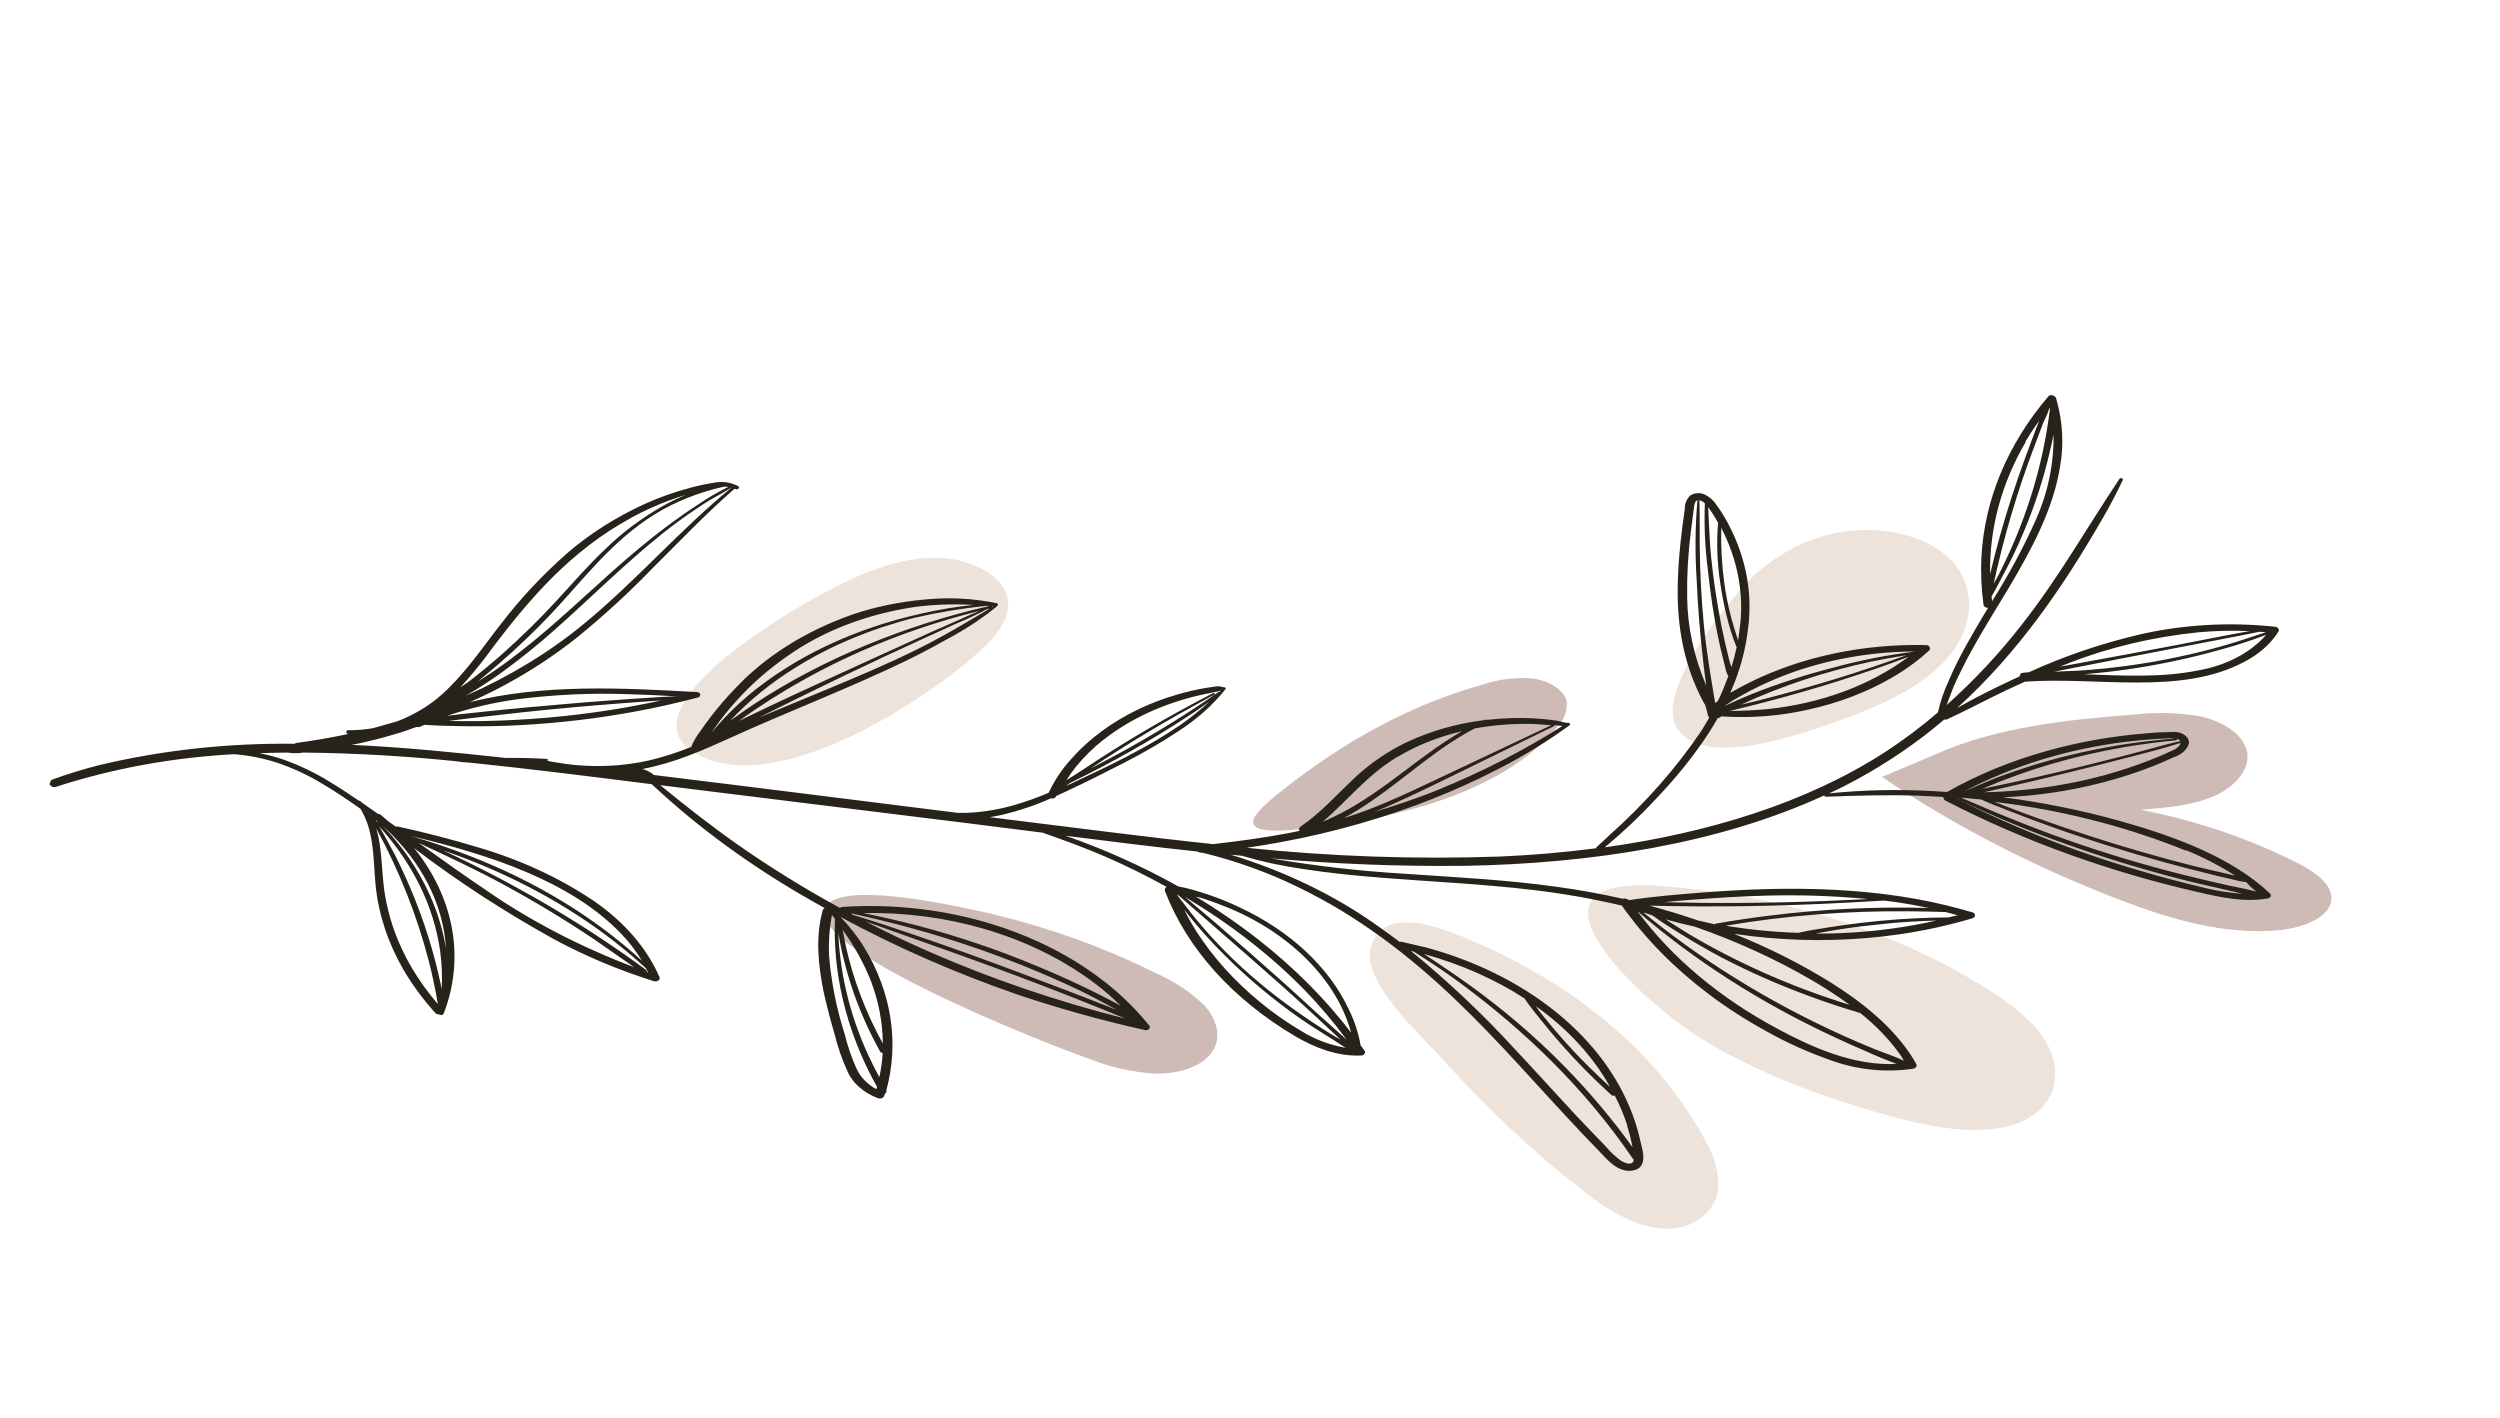
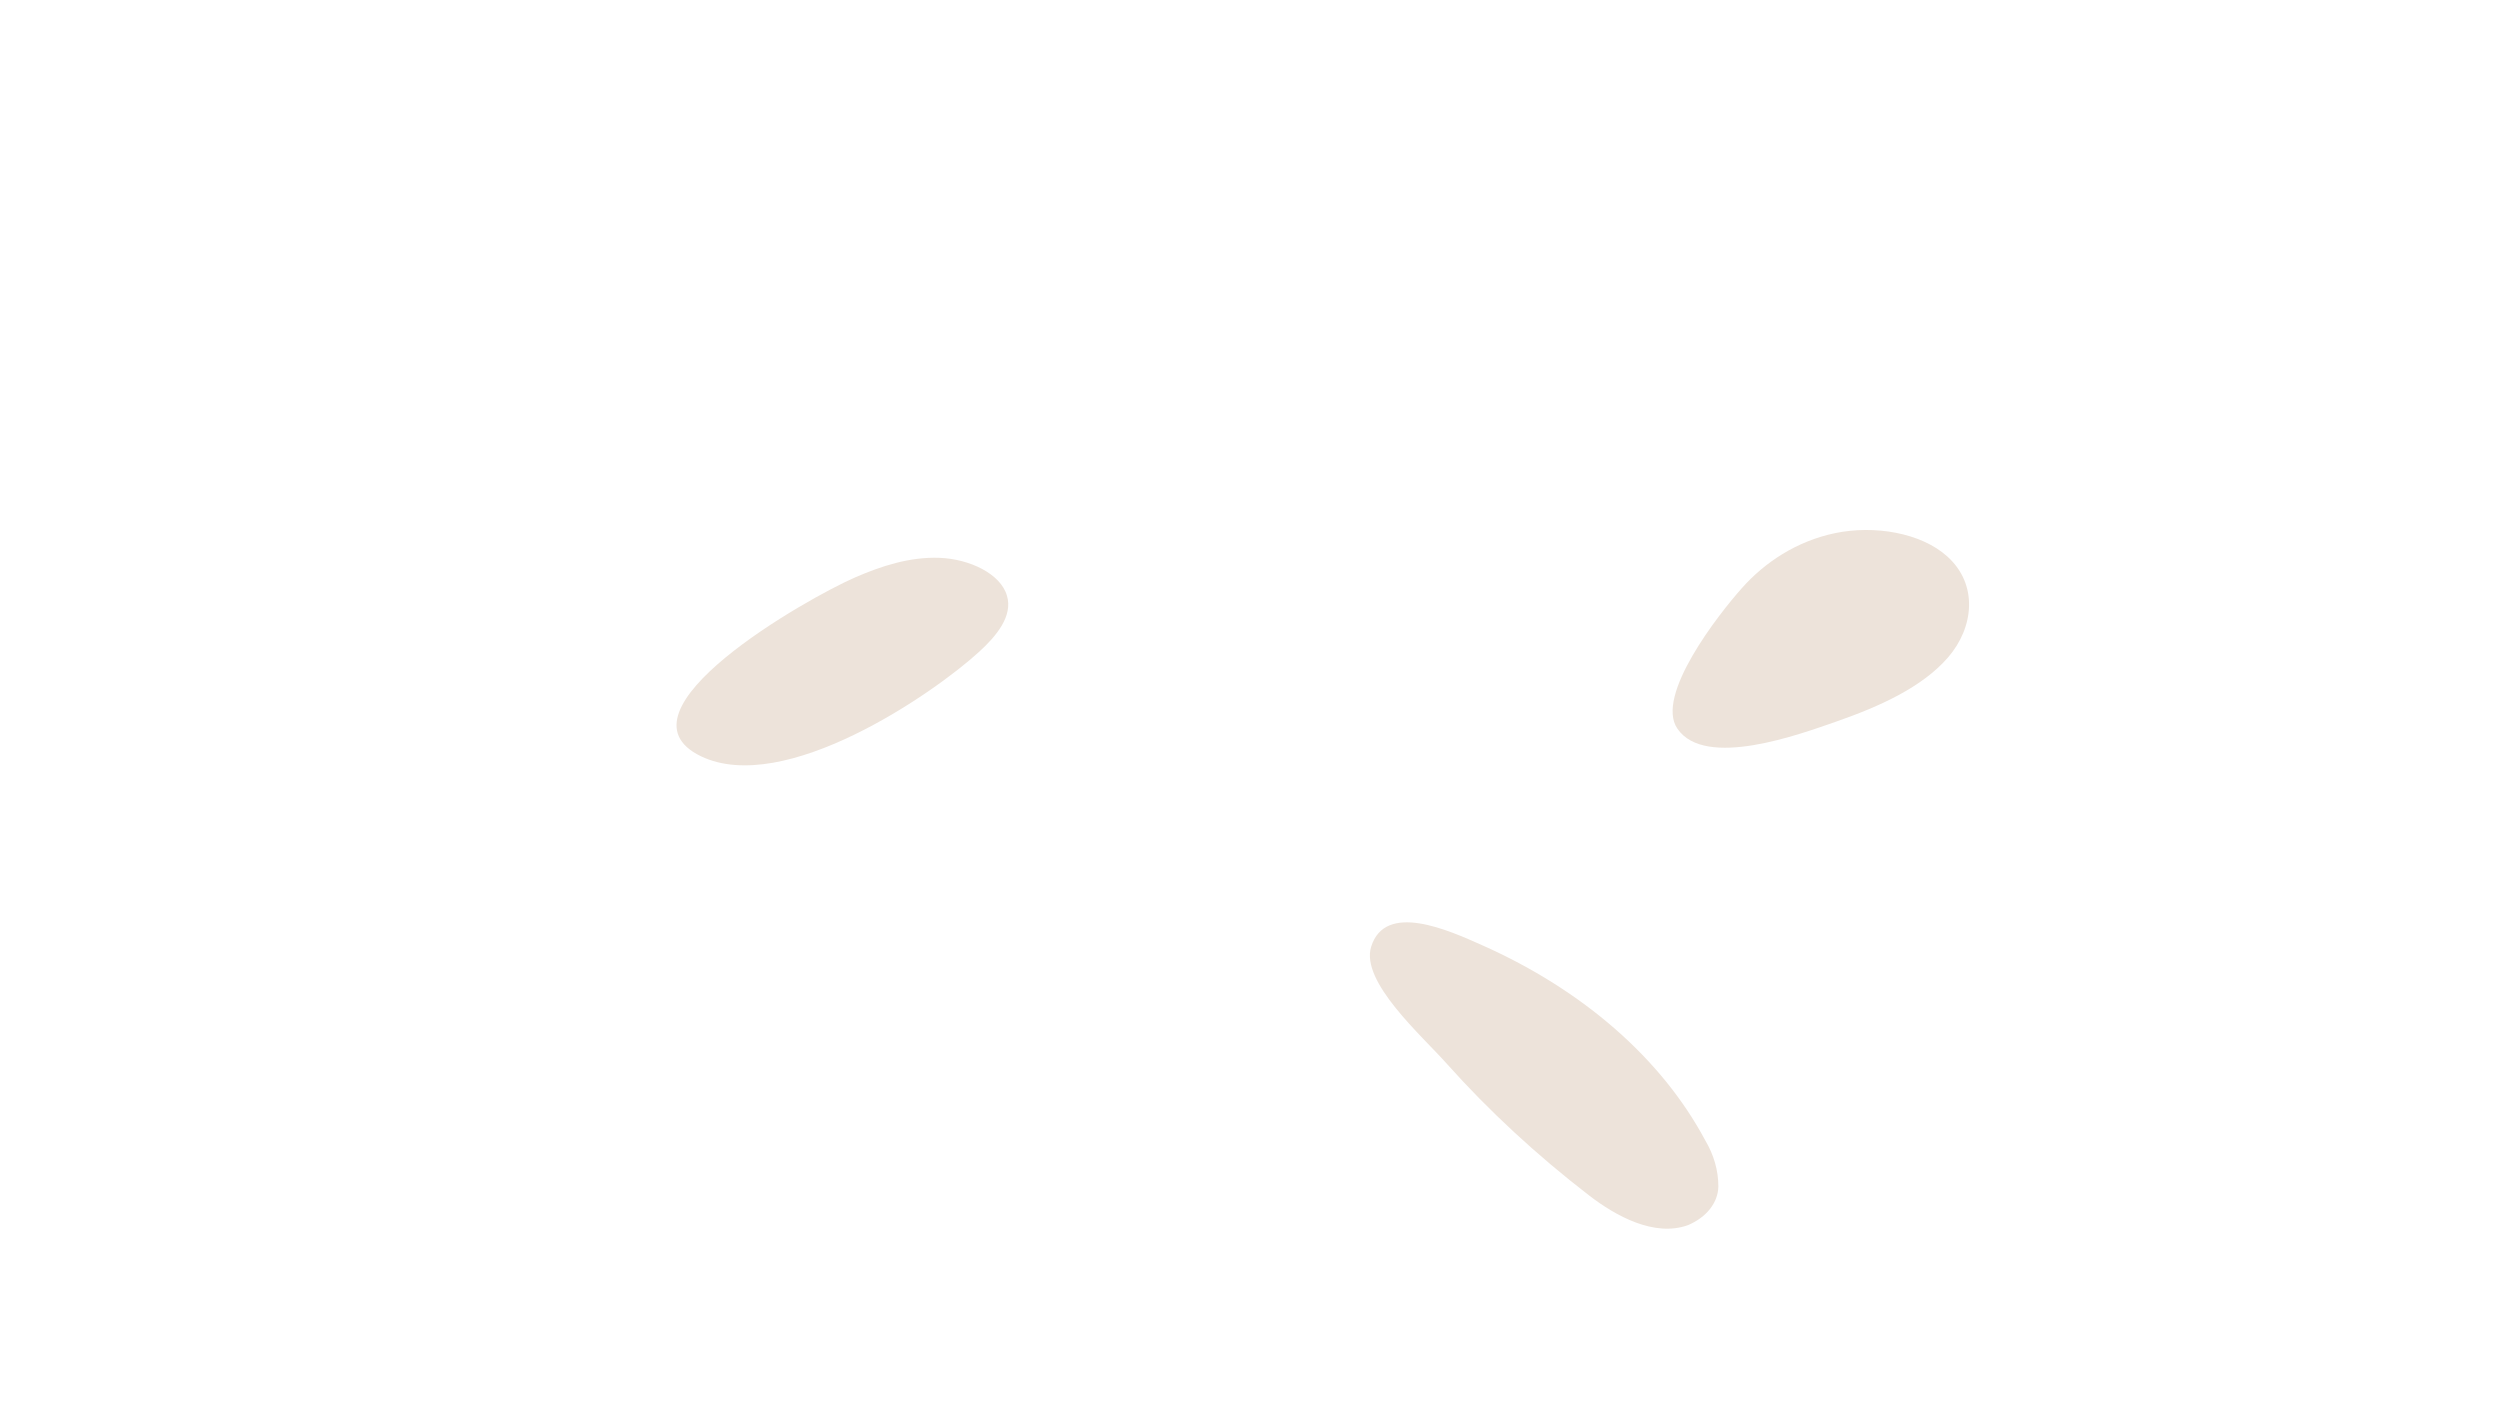
<svg xmlns="http://www.w3.org/2000/svg" width="141" height="80" viewBox="0 0 141 80" fill="none">
  <g clip-path="url(#clip0_49_2)">
-     <path d="M95.823 58.498C99.166 60.588 103.143 62.037 107.231 63.11C109.809 63.788 113.064 64.216 114.881 62.738C116.11 61.739 116.168 60.138 115.445 58.856C114.721 57.573 113.341 56.55 111.906 55.662C106.644 52.414 100.227 50.424 93.516 49.959C84.787 49.4 92.804 56.613 95.823 58.498Z" fill="#EDE3DA" />
    <path d="M103.577 40.693C106 39.848 108.416 38.761 109.873 37.074C111.33 35.386 111.584 32.958 109.82 31.378C108.329 30.038 105.702 29.612 103.507 30.067C101.312 30.522 99.52 31.735 98.261 33.149C96.907 34.664 93.334 39.241 94.603 41.093C96.16 43.395 101.52 41.408 103.577 40.693Z" fill="#EDE3DA" />
    <path d="M89.624 67.422C91.127 68.582 93.304 69.783 95.203 69.098C95.717 68.88 96.144 68.566 96.443 68.186C96.743 67.805 96.906 67.371 96.915 66.924C96.918 66.029 96.665 65.14 96.175 64.315C93.722 59.721 89.29 55.844 83.602 53.314C81.702 52.466 78.13 50.843 77.333 53.395C76.718 55.38 80.216 58.43 81.615 60.013C83.98 62.657 86.661 65.138 89.624 67.422Z" fill="#EDE3DA" />
    <path d="M55.229 36.756C56.212 35.859 57.133 34.736 56.793 33.602C56.438 32.356 54.674 31.525 52.987 31.462C51.301 31.398 49.69 31.932 48.242 32.56C45.551 33.726 34.279 40.114 39.535 42.654C44.23 44.906 52.624 39.142 55.229 36.756Z" fill="#EDE3DA" />
-     <path d="M61.597 59.778C62.725 60.221 63.958 60.485 65.216 60.553C66.476 60.571 67.799 60.16 68.364 59.331C68.928 58.502 68.624 57.485 67.936 56.718C67.184 55.972 66.241 55.346 65.166 54.876C62.347 53.468 59.288 52.358 56.08 51.579C54.443 51.2 47.827 49.667 46.656 51.024C44.687 53.276 59.257 58.983 61.597 59.778Z" fill="#CEBBB6" />
-     <path d="M79.831 45.583C83.04 44.695 86.031 43.2 87.813 41.018C88.218 40.602 88.413 40.088 88.363 39.566C88.215 38.871 87.3 38.367 86.377 38.259C85.451 38.197 84.525 38.311 83.685 38.592C79.342 39.79 75.663 41.966 72.491 44.438C70.855 45.725 69.281 47.073 72.771 46.816C75.192 46.63 77.563 46.215 79.831 45.583Z" fill="#CEBBB6" />
-     <path d="M106.14 43.819C110.191 46.56 114.701 48.891 119.548 50.748C122.346 51.818 125.406 52.745 128.493 52.468C129.884 52.34 131.451 51.747 131.492 50.702C131.53 49.817 130.482 49.128 129.498 48.633C126.809 47.281 123.844 46.279 120.73 45.669C122.156 45.56 123.62 45.439 124.857 44.906C126.094 44.373 127.017 43.296 126.695 42.251C126.418 41.336 125.281 40.657 124.089 40.399C122.862 40.19 121.6 40.157 120.369 40.3C116.527 40.588 112.598 41.032 109.296 42.486" fill="#CEBBB6" />
-     <path d="M25.026 57.16C25.601 55.676 25.77 54.112 25.523 52.561C25.277 51.01 24.619 49.504 23.59 48.131C23.515 48.029 23.434 47.933 23.353 47.833C25.805 49.704 28.451 51.426 31.264 52.982C33.011 53.924 34.892 54.714 36.87 55.336C36.914 55.35 36.963 55.354 37.01 55.348C37.057 55.342 37.1 55.326 37.134 55.301C37.168 55.277 37.192 55.245 37.203 55.211C37.213 55.176 37.21 55.139 37.194 55.105C36.476 53.463 35.197 51.982 33.486 50.81C31.555 49.506 29.327 48.477 26.915 47.776C25.457 47.336 23.972 46.95 22.466 46.622C22.417 46.611 22.366 46.612 22.319 46.623L21.896 46.318C21.766 46.2 21.63 46.084 21.493 45.971C21.472 45.952 21.446 45.937 21.417 45.926C21.388 45.915 21.356 45.909 21.324 45.907C21.016 45.685 20.706 45.469 20.391 45.252L20.323 45.18C20.312 45.172 20.299 45.166 20.285 45.163C20.271 45.16 20.256 45.159 20.241 45.161C19.712 44.799 19.18 44.444 18.626 44.111C17.8 43.595 16.891 43.159 15.922 42.816C15.504 42.679 15.072 42.566 14.632 42.479C15.163 42.461 15.696 42.451 16.233 42.445C16.244 42.45 16.255 42.452 16.267 42.453C16.551 42.495 16.843 42.492 17.122 42.444C20.003 42.476 22.884 42.641 25.748 42.937C25.964 42.977 26.185 42.999 26.407 43.006L26.558 43.02C29.968 43.373 33.351 43.799 36.76 44.23C39.408 46.708 42.46 48.929 45.842 50.839C46.063 50.967 46.29 51.09 46.512 51.216C46.483 51.23 46.458 51.249 46.439 51.272C46.42 51.294 46.407 51.319 46.402 51.345C45.974 52.86 46.153 54.494 46.471 56.024C46.647 56.807 46.851 57.578 47.078 58.352C47.248 59.043 47.483 59.725 47.783 60.393C47.919 60.723 48.143 61.03 48.44 61.296C48.738 61.562 49.102 61.781 49.512 61.94C49.55 61.952 49.59 61.957 49.631 61.955C49.671 61.954 49.71 61.945 49.745 61.931C49.78 61.916 49.81 61.896 49.833 61.872C49.855 61.847 49.87 61.819 49.877 61.789L49.924 61.663C49.961 61.647 49.987 61.621 49.998 61.59C50.01 61.56 50.006 61.527 49.987 61.498L49.994 61.479C50.721 58.787 50.282 55.968 48.74 53.43C48.37 52.826 47.92 52.251 47.396 51.712C50.539 53.416 53.892 54.886 57.406 56.099C59.709 56.875 62.074 57.536 64.487 58.077C64.538 58.101 64.599 58.111 64.658 58.103C64.717 58.096 64.769 58.072 64.805 58.037C64.841 58.002 64.859 57.957 64.854 57.913C64.849 57.868 64.822 57.825 64.778 57.793C62.999 55.587 60.431 53.79 57.376 52.614C54.321 51.437 50.905 50.929 47.53 51.149C47.469 51.154 47.413 51.174 47.371 51.207C45.38 50.118 43.476 48.941 41.67 47.681C40.124 46.599 38.664 45.452 37.24 44.285C38.143 44.396 39.071 44.516 39.988 44.626C44.827 45.227 49.664 45.825 54.501 46.42C55.932 46.597 57.361 46.78 58.795 46.961C60.048 47.396 61.245 47.839 62.422 48.35C63.586 48.86 64.713 49.418 65.796 50.022C65.751 50.05 65.719 50.088 65.703 50.13C65.687 50.173 65.688 50.218 65.705 50.261C66.942 53.489 69.52 56.36 73.059 58.45C74.132 59.074 75.395 59.592 76.775 59.532C76.812 59.529 76.848 59.519 76.88 59.504C76.912 59.488 76.938 59.468 76.957 59.443C76.976 59.419 76.988 59.392 76.991 59.363C76.994 59.335 76.988 59.306 76.974 59.279L76.738 58.954C76.617 58.253 76.389 57.563 76.058 56.897C74.938 54.532 72.768 52.51 69.918 51.177C69.365 50.912 68.788 50.676 68.191 50.471C67.89 50.37 67.581 50.274 67.274 50.185C67.01 50.108 66.738 50.045 66.462 49.997C65.41 49.407 64.317 48.861 63.189 48.359C62.186 47.91 61.153 47.502 60.094 47.136C62.56 47.45 65.028 47.758 67.503 48.023L67.577 48.04C67.605 48.062 67.639 48.078 67.677 48.087C67.716 48.096 67.756 48.097 67.794 48.09C67.808 48.095 67.823 48.099 67.838 48.1C68.337 48.216 68.828 48.354 69.316 48.502C70.233 48.783 71.126 49.108 71.991 49.474C73.722 50.224 75.347 51.109 76.835 52.115C79.921 54.173 82.453 56.631 84.82 59.152C86.021 60.433 87.183 61.732 88.379 63.015C88.975 63.66 89.582 64.303 90.206 64.94C90.611 65.354 91.207 66.125 92.029 66.027C93.02 65.905 92.623 64.821 92.511 64.331C92.365 63.664 92.152 63.005 91.874 62.359C91.01 60.319 89.523 58.449 87.533 56.899C85.544 55.348 83.108 54.162 80.422 53.435C79.966 53.33 79.51 53.224 79.05 53.117C79.01 53.111 78.97 53.111 78.931 53.118C78.539 52.819 78.139 52.526 77.732 52.242C75.314 50.512 72.485 49.14 69.401 48.202C69.611 48.222 69.819 48.246 70.03 48.263C71.178 48.601 72.363 48.855 73.57 49.024C74.972 49.239 76.388 49.381 77.809 49.496C80.675 49.727 83.558 49.85 86.416 50.189C88.125 50.389 89.816 50.685 91.472 51.075C92.767 52.917 94.427 54.606 96.393 56.084C97.389 56.835 98.462 57.526 99.603 58.15C100.75 58.801 101.986 59.357 103.288 59.809C104.721 60.335 106.331 60.501 107.873 60.281C107.912 60.276 107.949 60.266 107.982 60.249C108.014 60.233 108.041 60.212 108.061 60.187C108.081 60.161 108.093 60.133 108.097 60.103C108.1 60.074 108.095 60.044 108.082 60.016C107.084 58.223 105.334 56.731 103.368 55.484C101.645 54.401 99.777 53.457 97.796 52.667C98.418 52.759 99.042 52.833 99.672 52.891C102.18 53.115 104.709 53.047 107.168 52.69C108.556 52.485 109.914 52.186 111.225 51.798C111.273 51.786 111.315 51.764 111.345 51.733C111.375 51.703 111.392 51.666 111.392 51.627C111.393 51.589 111.378 51.551 111.349 51.519C111.32 51.487 111.278 51.462 111.23 51.447C111.091 51.415 110.952 51.383 110.803 51.327C110.788 51.319 110.77 51.315 110.751 51.315C106.002 49.98 100.871 49.955 95.936 50.344C94.581 50.453 93.198 50.561 91.867 50.77C91.828 50.73 91.772 50.7 91.709 50.686C91.647 50.671 91.58 50.672 91.519 50.689C90.315 50.416 89.093 50.194 87.859 50.024C84.989 49.616 82.073 49.478 79.164 49.275C76.646 49.124 74.142 48.835 71.67 48.411C75.303 48.732 78.953 48.873 82.597 48.833C89.66 48.711 96.879 47.62 102.88 44.864C102.887 44.885 102.904 44.904 102.927 44.917C102.951 44.931 102.98 44.937 103.009 44.936C104.764 44.868 106.518 44.817 108.28 44.881C108.713 44.897 109.144 44.919 109.578 44.946C109.588 44.971 109.605 44.994 109.628 45.014C109.627 45.042 109.636 45.07 109.654 45.095C109.672 45.12 109.698 45.141 109.73 45.157C114.112 47.423 118.925 49.166 123.991 50.321C125.242 50.611 126.583 50.901 127.873 50.675C127.914 50.672 127.952 50.66 127.985 50.642C128.017 50.624 128.043 50.599 128.058 50.571C128.074 50.543 128.08 50.512 128.075 50.481C128.071 50.451 128.055 50.421 128.031 50.396C125.891 48.363 122.642 47.16 119.496 46.283C117.375 45.695 115.192 45.254 112.973 44.966C113.909 44.928 114.839 44.841 115.755 44.707C117.714 44.419 119.602 43.924 121.364 43.238C121.792 43.067 122.215 42.887 122.623 42.697C122.837 42.627 123.025 42.52 123.17 42.383C123.315 42.247 123.414 42.086 123.458 41.913C123.463 41.828 123.442 41.742 123.399 41.663C123.356 41.583 123.29 41.511 123.207 41.451C123.124 41.392 123.025 41.346 122.917 41.317C122.809 41.288 122.694 41.277 122.582 41.284C122.09 41.286 121.6 41.309 121.113 41.355C119.159 41.507 117.245 41.844 115.416 42.36C113.406 42.923 111.521 43.7 109.816 44.667C109.55 44.647 109.282 44.631 109.013 44.618C107.056 44.507 105.095 44.55 103.161 44.746C103.732 44.488 104.265 44.214 104.795 43.925C106.575 42.944 108.206 41.822 109.661 40.576C109.684 40.586 109.71 40.591 109.736 40.59C109.762 40.589 109.788 40.583 109.809 40.572C110.952 40.049 112.048 39.452 113.187 38.914L114.206 38.447C118.29 38.155 122.963 39.231 126.545 37.346C127.398 36.91 128.076 36.31 128.513 35.608C128.527 35.581 128.533 35.553 128.53 35.525C128.527 35.497 128.516 35.469 128.497 35.444C128.479 35.42 128.453 35.398 128.422 35.381C128.391 35.365 128.356 35.353 128.319 35.348C125.739 35.071 123.125 35.222 120.661 35.789C118.472 36.305 116.38 37.019 114.431 37.915C114.3 37.922 114.17 37.936 114.042 37.955C114.024 37.958 114.006 37.964 113.99 37.972C113.975 37.98 113.962 37.991 113.953 38.004C113.944 38.016 113.938 38.03 113.937 38.045C113.936 38.059 113.938 38.074 113.945 38.087C113.914 38.107 113.891 38.134 113.878 38.163L113.439 38.364C112.402 38.855 111.362 39.367 110.388 39.929C113.881 36.761 116.421 32.999 118.604 29.211C119.013 28.504 119.386 27.796 119.729 27.066C119.736 27.047 119.733 27.025 119.719 27.007C119.706 26.989 119.683 26.975 119.657 26.969C119.63 26.963 119.602 26.965 119.578 26.974C119.554 26.984 119.536 27 119.529 27.02C117.696 29.761 116.099 32.605 114.005 35.26C112.77 36.85 111.359 38.358 109.787 39.769C109.917 39.426 110.048 39.08 110.178 38.737C110.462 38.1 110.777 37.469 111.113 36.844C111.781 35.617 112.533 34.419 113.26 33.213C114.561 31.025 115.792 28.764 116.182 26.35C116.415 25.058 116.341 23.74 115.961 22.455C115.919 22.319 115.648 22.21 115.527 22.355C113.229 25.051 111.928 28.171 111.752 31.404C111.707 32.308 111.747 33.215 111.872 34.118C111.875 34.142 111.884 34.164 111.898 34.185C111.912 34.205 111.932 34.224 111.956 34.239C111.98 34.254 112.007 34.265 112.037 34.272C112.066 34.279 112.097 34.282 112.127 34.28C111.711 34.967 111.303 35.657 110.916 36.355C110.528 37.053 110.193 37.714 109.898 38.416C109.632 38.987 109.432 39.577 109.302 40.176C108.383 40.968 107.394 41.712 106.341 42.402C101.869 45.301 96.318 46.98 90.51 47.79C91.556 46.919 92.527 45.999 93.416 45.034C94.369 44.04 95.229 42.996 95.99 41.91C96.311 41.45 96.601 40.997 96.877 40.505C96.918 40.5 96.958 40.489 96.992 40.471C97.026 40.453 97.055 40.43 97.076 40.403C98.747 40.514 100.422 40.383 102.01 40.017C103.695 39.646 105.269 39.047 106.654 38.248C107.447 37.793 108.167 37.271 108.799 36.691C108.912 36.591 108.835 36.383 108.633 36.382C105.115 36.303 101.677 37.023 98.768 38.446C98.366 38.645 97.974 38.857 97.584 39.076C98.117 37.892 98.457 36.66 98.596 35.407C98.867 33.294 98.411 31.15 97.271 29.178C97.126 28.937 96.979 28.702 96.796 28.463C96.65 28.224 96.415 28.02 96.12 27.877C95.986 27.823 95.833 27.803 95.684 27.82C95.536 27.837 95.401 27.89 95.299 27.972C95.109 28.186 95.013 28.439 95.024 28.699C94.838 29.975 94.683 31.258 94.639 32.545C94.53 34.915 94.865 37.348 96.067 39.586C96.1 39.65 96.144 39.709 96.177 39.77L96.301 40.217C96.296 40.231 96.296 40.245 96.299 40.259C96.303 40.273 96.311 40.287 96.322 40.299L96.337 40.383C96.346 40.416 96.37 40.447 96.404 40.469C96.261 40.721 96.115 40.968 95.961 41.214C94.537 43.322 92.797 45.297 90.776 47.102C90.534 47.328 90.293 47.553 90.046 47.781C90.03 47.799 90.022 47.82 90.023 47.842C88.227 48.075 86.412 48.231 84.586 48.309C79.83 48.475 75.052 48.309 70.313 47.816C70.974 47.719 71.635 47.608 72.285 47.488C73.764 47.215 75.217 46.874 76.636 46.467C79.458 45.662 82.133 44.605 84.606 43.32C86.003 42.597 87.315 41.787 88.529 40.899C88.615 40.834 88.469 40.72 88.376 40.779C88.324 40.759 88.268 40.746 88.211 40.741C88.076 40.709 87.941 40.678 87.807 40.647C87.521 40.602 87.231 40.57 86.943 40.545C86.374 40.499 85.803 40.484 85.234 40.501C84.777 40.515 84.321 40.548 83.869 40.6C83.862 40.595 83.854 40.591 83.845 40.589C83.836 40.587 83.826 40.587 83.817 40.588C83.787 40.581 83.748 40.607 83.712 40.616C83.095 40.693 82.489 40.805 81.898 40.952C80.82 41.223 79.802 41.607 78.875 42.094C77.885 42.634 77.004 43.277 76.26 44.006C75.328 44.884 74.495 45.834 73.389 46.594C73.335 46.624 73.296 46.666 73.278 46.714C73.26 46.763 73.263 46.815 73.288 46.862C73.078 46.905 72.872 46.949 72.663 46.989C71.262 47.258 69.845 47.443 68.416 47.608C64.541 47.199 60.675 46.687 56.833 46.215L55.823 46.087C56.069 46.048 56.327 46.003 56.561 45.948C57.511 45.718 58.421 45.409 59.273 45.026C59.3 45.034 59.33 45.038 59.359 45.038C59.388 45.037 59.417 45.032 59.443 45.023C59.47 45.014 59.493 45.001 59.513 44.985C59.532 44.969 59.546 44.95 59.555 44.929L59.569 44.894C59.751 44.813 59.927 44.734 60.106 44.649C61.221 44.126 62.317 43.578 63.398 43.02C64.456 42.481 65.468 41.893 66.427 41.261C67.496 40.576 68.408 39.765 69.129 38.858C69.152 38.797 69.076 38.748 69.01 38.761C68.837 38.701 68.642 38.691 68.463 38.732C68.239 38.761 68.013 38.797 67.79 38.837C67.355 38.918 66.927 39.019 66.509 39.138C65.698 39.367 64.922 39.659 64.194 40.008C62.709 40.724 61.438 41.66 60.458 42.761C59.906 43.362 59.465 44.018 59.147 44.711C58.478 44.998 57.78 45.244 57.057 45.448C56.405 45.63 55.724 45.753 55.028 45.814C54.685 45.844 54.338 45.855 53.991 45.845C53.982 45.841 53.971 45.839 53.961 45.838C48.261 45.129 42.563 44.403 36.858 43.708C36.844 43.678 36.82 43.652 36.788 43.632C36.625 43.519 36.435 43.431 36.23 43.372C38.046 43.03 39.651 42.312 41.232 41.595C44.526 40.097 47.965 38.791 51.197 37.222C52.097 36.78 52.959 36.311 53.835 35.822C54.688 35.344 55.479 34.808 56.2 34.221L56.212 34.188C56.295 34.155 56.327 34.046 56.21 34.019C54.86 33.742 53.456 33.674 52.084 33.819C50.7 33.946 49.355 34.227 48.092 34.653C45.424 35.591 43.139 37.033 41.454 38.84C40.958 39.353 40.499 39.887 40.078 40.438C39.871 40.709 39.672 40.984 39.481 41.263C39.271 41.534 39.104 41.823 38.984 42.125C38.228 42.434 37.434 42.689 36.612 42.887C35.089 43.23 33.471 43.298 31.887 43.083C31.546 43.036 31.207 42.971 30.869 42.914C30.923 42.885 30.91 42.808 30.841 42.802C30.072 42.755 29.301 42.737 28.532 42.749C25.668 42.437 22.755 42.142 19.833 42.01C19.971 41.982 20.112 41.959 20.246 41.93C20.901 41.786 21.549 41.623 22.177 41.435C22.628 41.309 23.067 41.163 23.492 40.998C23.526 41.008 23.564 41.013 23.601 41.01C23.638 41.008 23.674 40.999 23.705 40.984L23.942 40.88C24.679 40.931 25.424 40.949 26.158 40.958C27.244 40.975 28.328 40.954 29.409 40.895C31.583 40.775 33.736 40.519 35.843 40.128C37.036 39.909 38.21 39.643 39.365 39.337C39.555 39.286 39.529 39.044 39.315 39.033C35.026 38.792 30.594 38.567 26.491 39.604C26.98 39.386 27.458 39.16 27.926 38.923C29.616 38.054 31.174 37.051 32.575 35.932C34.09 34.693 35.509 33.39 36.824 32.028C38.339 30.526 39.79 28.991 41.425 27.569C41.425 27.569 41.425 27.569 41.46 27.577C41.489 27.593 41.524 27.6 41.559 27.597C41.594 27.594 41.626 27.581 41.648 27.56C41.67 27.54 41.681 27.514 41.678 27.487C41.676 27.461 41.66 27.436 41.634 27.417C41.436 27.311 41.211 27.238 40.974 27.205C40.737 27.172 40.495 27.18 40.265 27.227C39.809 27.297 39.363 27.392 38.928 27.511C38.036 27.748 37.181 28.052 36.373 28.417C34.743 29.165 33.276 30.093 32.021 31.172C30.614 32.41 29.362 33.744 28.28 35.158C27.211 36.507 26.277 37.95 24.936 39.155C24.239 39.785 23.382 40.303 22.412 40.68C21.96 40.811 21.507 40.935 21.046 41.067C20.59 41.149 20.121 41.188 19.65 41.184C19.486 41.181 19.495 41.369 19.641 41.396C18.688 41.6 17.72 41.768 16.742 41.899C16.692 41.906 16.646 41.923 16.61 41.949C12.849 41.902 9.12 42.311 5.566 43.16C4.676 43.389 3.806 43.657 2.96 43.963C2.625 44.086 2.838 44.497 3.189 44.368C6.352 43.343 9.734 42.724 13.197 42.537C14.051 42.604 14.888 42.772 15.679 43.034C16.559 43.337 17.386 43.723 18.141 44.182C18.914 44.635 19.632 45.121 20.343 45.627C20.483 45.873 20.602 46.125 20.7 46.382C20.829 46.758 20.921 47.14 20.975 47.525C21.099 48.32 21.103 49.12 21.183 49.919C21.346 51.563 21.88 53.181 22.762 54.705C23.272 55.573 23.889 56.404 24.604 57.189C24.628 57.218 24.662 57.241 24.702 57.257C24.742 57.272 24.787 57.279 24.831 57.276C24.875 57.273 24.917 57.26 24.952 57.24C24.986 57.219 25.012 57.192 25.026 57.16ZM47.992 51.537C48.025 51.539 48.059 51.538 48.092 51.536C52.603 52.508 56.919 53.967 60.902 55.865C61.604 56.207 62.284 56.569 62.956 56.942C62.851 56.918 62.757 56.868 62.659 56.828C62.148 56.628 61.638 56.429 61.126 56.233C60.079 55.829 59.029 55.43 57.974 55.035C55.871 54.239 53.748 53.469 51.605 52.74C50.45 52.346 49.294 51.955 48.118 51.605L47.992 51.537ZM48.303 60.257C48.022 59.632 47.803 58.993 47.647 58.346C47.177 56.878 46.879 55.386 46.757 53.885C46.724 53.119 46.779 52.354 46.92 51.599L47.09 51.824C46.996 54.379 47.483 56.939 48.53 59.395C48.801 60.042 49.114 60.679 49.47 61.304L49.422 61.43C48.896 61.135 48.504 60.724 48.303 60.257ZM49.598 60.754C48.36 58.493 47.605 56.109 47.36 53.691C47.313 53.328 47.294 52.944 47.28 52.568C47.306 52.761 47.338 52.951 47.374 53.142C47.472 53.657 47.593 54.17 47.736 54.682C48.011 55.686 48.369 56.678 48.808 57.652C49.059 58.21 49.337 58.762 49.64 59.308C49.652 59.33 49.672 59.349 49.697 59.364C49.723 59.378 49.753 59.388 49.784 59.39C49.755 59.853 49.691 60.314 49.592 60.77L49.598 60.754ZM49.101 55.283C49.55 56.447 49.782 57.647 49.79 58.85C48.816 57.077 48.116 55.231 47.703 53.348C47.637 53.048 47.587 52.745 47.526 52.442C48.179 53.348 48.707 54.3 49.101 55.283ZM48.796 51.959C50.624 52.622 52.471 53.261 54.304 53.921C56.383 54.67 58.486 55.456 60.546 56.268L62.298 56.969L63.115 57.306C63.224 57.331 63.324 57.393 63.425 57.438C59.612 56.473 55.933 55.219 52.444 53.694C51.198 53.152 49.987 52.569 48.796 51.959ZM55.509 52.389C57.877 53.081 60.03 54.148 61.819 55.515C62.315 55.895 62.778 56.298 63.205 56.722C61.664 55.891 60.058 55.132 58.395 54.45C56.298 53.574 54.11 52.832 51.854 52.232C50.81 51.958 49.754 51.714 48.687 51.498C51.005 51.451 53.325 51.754 55.509 52.389ZM66.395 50.435C68.965 52.683 71.572 54.905 74.066 57.202C74.413 57.532 74.787 57.869 75.142 58.204L75.619 58.642C74.97 58.284 74.358 57.878 73.759 57.476C73.007 56.967 72.266 56.427 71.57 55.871C70.171 54.755 68.911 53.544 67.808 52.257C67.322 51.694 66.876 51.112 66.434 50.532L66.395 50.435ZM73.43 58.17C72.585 57.675 71.798 57.126 71.08 56.528C69.641 55.349 68.438 54.02 67.513 52.586C67.244 52.172 67.006 51.74 66.788 51.307C67.502 52.23 68.295 53.119 69.163 53.967C70.406 55.202 71.787 56.356 73.29 57.416C74.13 58.005 75.035 58.524 75.891 59.095C74.99 58.936 74.146 58.618 73.43 58.17ZM75.918 58.612C75.747 58.453 75.568 58.289 75.397 58.14C75.077 57.851 74.756 57.563 74.43 57.276L72.516 55.531C71.219 54.373 69.909 53.221 68.585 52.075C68.004 51.588 67.422 51.081 66.832 50.592C69.374 52.1 71.637 53.857 73.557 55.815C74.426 56.711 75.219 57.647 75.931 58.615L75.918 58.612ZM67.811 50.664C68.328 50.829 68.834 51.015 69.326 51.219C70.317 51.634 71.236 52.14 72.062 52.726C73.621 53.828 74.83 55.177 75.595 56.67C75.854 57.182 76.058 57.708 76.204 58.243C74.784 56.382 73.07 54.653 71.101 53.094C69.963 52.194 68.746 51.352 67.457 50.575C67.59 50.599 67.71 50.631 67.824 50.667L67.811 50.664ZM91.42 65.464C91.099 65.227 90.817 64.962 90.58 64.675C89.992 64.071 89.418 63.464 88.846 62.867C87.686 61.613 86.544 60.35 85.376 59.105C83.617 57.184 81.678 55.356 79.576 53.636C79.628 53.648 79.684 53.662 79.741 53.675C80.631 54.233 81.51 54.816 82.348 55.436C83.306 56.143 84.227 56.876 85.111 57.634C86.854 59.128 88.439 60.72 89.851 62.396C90.659 63.357 91.405 64.341 92.088 65.348C92.1 65.37 92.121 65.39 92.147 65.404C92.093 65.757 91.696 65.633 91.433 65.467L91.42 65.464ZM91.763 63.462C91.862 63.773 91.945 64.091 92.015 64.406L92.073 64.701C90.929 63.107 89.635 61.573 88.203 60.112C86.614 58.494 84.846 56.978 82.917 55.582C82.383 55.194 81.83 54.82 81.273 54.445C80.953 54.23 80.637 54.016 80.31 53.806C82.38 54.375 84.301 55.223 85.978 56.308C86.24 56.7 86.546 57.077 86.841 57.447C87.236 57.942 87.646 58.431 88.071 58.914C88.934 59.893 89.866 60.837 90.865 61.742C90.886 61.767 90.92 61.786 90.958 61.795C90.996 61.804 91.038 61.802 91.074 61.79C91.357 62.337 91.591 62.896 91.776 63.465L91.763 63.462ZM90.808 61.306C89.928 60.498 89.088 59.673 88.314 58.808C87.882 58.328 87.472 57.84 87.073 57.346C86.916 57.148 86.752 56.945 86.616 56.745C88.424 58.031 89.854 59.587 90.808 61.306ZM100.228 58.01C96.976 56.267 94.279 54.001 92.343 51.383C95.554 54.165 99.311 56.567 103.476 58.502C104.062 58.779 104.661 59.044 105.263 59.3C105.816 59.554 106.385 59.788 106.968 60.001C104.548 60.14 102.13 59.038 100.228 58.01ZM107.187 59.51C107.258 59.61 107.317 59.716 107.381 59.822C106.839 59.566 106.24 59.378 105.679 59.15C105.118 58.921 104.59 58.694 104.053 58.453C102.974 57.971 101.923 57.453 100.895 56.909C98.838 55.814 96.89 54.606 95.068 53.294C94.252 52.704 93.459 52.095 92.689 51.467C92.868 51.508 93.033 51.581 93.207 51.636C93.702 52 94.236 52.335 94.765 52.661C95.531 53.134 96.307 53.58 97.093 53.999C98.713 54.842 100.416 55.589 102.186 56.234C103.077 56.56 103.987 56.86 104.917 57.134C105.813 57.846 106.577 58.646 107.187 59.51ZM102.145 55.257C102.907 55.697 103.633 56.171 104.32 56.676C101.07 55.668 98.016 54.322 95.25 52.679C94.803 52.41 94.373 52.124 93.938 51.851C94.485 52.002 95.036 52.144 95.595 52.266C97.916 53.076 100.114 54.079 102.145 55.257ZM103.884 52.626C103.402 52.651 102.89 52.656 102.39 52.652C102.472 52.636 102.554 52.62 102.635 52.607C103.031 52.533 103.429 52.467 103.826 52.405C104.594 52.287 105.372 52.193 106.152 52.117C107.173 52.002 108.194 51.954 109.219 51.917C107.489 52.309 105.699 52.547 103.884 52.626ZM110.409 51.619L109.89 51.742C108.599 51.75 107.313 51.815 106.036 51.935C105.259 52.009 104.484 52.102 103.713 52.217C103.329 52.272 102.943 52.33 102.563 52.397C102.178 52.45 101.799 52.522 101.428 52.612C100.051 52.568 98.679 52.434 97.327 52.211C100.705 51.636 104.173 51.363 107.658 51.397C108.346 51.402 109.035 51.417 109.721 51.439C109.954 51.498 110.194 51.56 110.439 51.626L110.409 51.619ZM99.851 51.635C98.821 51.76 97.801 51.911 96.791 52.09C96.757 52.096 96.725 52.11 96.701 52.129L96.505 52.084C96.262 52.027 96.014 51.97 95.767 51.912C94.871 51.606 93.961 51.329 93.035 51.079C96.765 51.173 100.476 51.108 104.175 50.91C104.872 50.875 105.569 50.836 106.266 50.793C106.47 50.816 106.677 50.843 106.879 50.872C107.52 50.964 108.152 51.079 108.778 51.21C105.794 51.125 102.815 51.267 99.885 51.632L99.851 51.635ZM99.241 50.526C101.275 50.453 103.319 50.514 105.349 50.707C102.215 50.871 99.079 50.953 95.935 50.921C95.238 50.914 94.526 50.897 93.846 50.884C94.379 50.835 94.911 50.779 95.444 50.744C96.738 50.646 98.003 50.563 99.275 50.524L99.241 50.526ZM120.771 49.129C118.344 48.426 115.988 47.586 113.723 46.616C112.601 46.135 111.51 45.622 110.434 45.081C110.457 45.068 110.482 45.057 110.508 45.049C110.501 45.051 110.495 45.054 110.49 45.059C110.485 45.063 110.481 45.068 110.479 45.074C110.477 45.079 110.477 45.085 110.478 45.091C110.479 45.096 110.482 45.102 110.486 45.107C112.533 46.085 114.663 46.96 116.861 47.723C119.046 48.495 121.288 49.166 123.576 49.733C124.206 49.879 124.831 50.023 125.461 50.169C125.783 50.244 126.104 50.318 126.426 50.393L126.499 50.41C125.771 50.363 125.05 50.252 124.352 50.078C123.173 49.798 121.963 49.486 120.771 49.129ZM127.262 50.281C127.071 50.236 126.88 50.192 126.688 50.148C126.393 50.08 126.092 50.027 125.812 49.966C125.239 49.833 124.655 49.715 124.075 49.563C122.937 49.3 121.816 49.001 120.699 48.683C118.459 48.04 116.269 47.298 114.141 46.46C112.949 45.99 111.77 45.496 110.606 44.99C110.597 44.986 110.586 44.984 110.575 44.983C110.97 45.015 111.362 45.053 111.757 45.095C112.185 45.3 112.645 45.47 113.093 45.648C113.541 45.825 114.031 46.016 114.503 46.192C115.458 46.551 116.429 46.895 117.421 47.22C119.379 47.871 121.363 48.457 123.37 48.978C123.926 49.107 124.477 49.263 125.032 49.395C125.318 49.461 125.601 49.527 125.901 49.596C126.158 49.669 126.425 49.722 126.697 49.752C126.869 49.972 127.044 50.121 127.262 50.281ZM123.304 47.957C124.288 48.361 125.215 48.841 126.069 49.389C125.799 49.327 125.535 49.265 125.265 49.203C124.774 49.089 124.288 48.976 123.797 48.862C122.796 48.61 121.805 48.341 120.823 48.057C118.854 47.492 116.915 46.86 115.01 46.176C114.468 45.984 113.929 45.785 113.397 45.581C113.096 45.465 112.793 45.342 112.493 45.224C112.818 45.264 113.146 45.308 113.473 45.356C116.896 45.844 120.21 46.729 123.295 47.98L123.304 47.957ZM122.953 41.999C122.841 42.159 122.663 42.286 122.446 42.364C122.054 42.551 121.645 42.72 121.23 42.88C119.588 43.523 117.835 44.002 116.017 44.303C115.003 44.47 113.973 44.584 112.935 44.644C112.592 44.663 112.251 44.675 111.908 44.684C113.188 44.386 114.492 44.101 115.748 43.791C117.286 43.422 118.817 43.039 120.339 42.639C121.21 42.408 122.095 42.194 122.938 41.915C122.952 41.914 122.965 41.91 122.975 41.903C122.975 41.936 122.968 41.968 122.953 41.999ZM122.986 41.838C122.976 41.827 122.962 41.819 122.945 41.815C122.928 41.811 122.91 41.812 122.895 41.817C122.116 41.988 121.354 42.216 120.587 42.419C119.821 42.621 119.047 42.818 118.274 43.011C116.742 43.395 115.202 43.757 113.652 44.096C113.034 44.231 112.416 44.365 111.796 44.493C114.284 43.419 116.976 42.627 119.79 42.142C120.76 41.977 121.743 41.849 122.735 41.752C122.746 41.75 122.757 41.746 122.766 41.74C122.774 41.734 122.78 41.726 122.783 41.718C122.787 41.709 122.787 41.7 122.784 41.691C122.781 41.683 122.775 41.675 122.767 41.668C122.818 41.678 122.865 41.7 122.902 41.729C122.938 41.759 122.963 41.796 122.973 41.835L122.986 41.838ZM119.939 41.836C120.395 41.779 120.851 41.734 121.313 41.7C121.542 41.683 121.774 41.67 122.004 41.66C122.229 41.637 122.457 41.633 122.684 41.649C119.109 41.928 115.648 42.696 112.474 43.915C111.917 44.137 111.351 44.383 110.783 44.634C113.499 43.199 116.621 42.242 119.926 41.833L119.939 41.836ZM127.8 35.657C127.058 35.893 126.332 36.15 125.584 36.367C124.702 36.623 123.803 36.851 122.89 37.041C121.054 37.437 119.166 37.699 117.254 37.824C116.771 37.849 116.325 37.868 115.856 37.883L117.081 37.643L119.781 37.115C121.572 36.767 123.351 36.423 125.149 36.08C125.908 35.936 126.677 35.79 127.432 35.631C127.555 35.642 127.681 35.647 127.8 35.657ZM123.953 37.814C121.937 38.223 119.787 38.108 117.726 38.035L117.525 38.031C118.298 37.96 119.074 37.883 119.838 37.775C121.717 37.51 123.556 37.12 125.335 36.612C126.186 36.382 127.014 36.111 127.816 35.801C126.927 36.82 125.549 37.539 123.958 37.815L123.953 37.814ZM116.666 37.403C118.946 36.514 121.42 35.926 123.984 35.662C124.942 35.575 125.911 35.553 126.878 35.594C125.506 35.836 124.144 36.114 122.803 36.373C121.006 36.713 119.213 37.043 117.414 37.375L116.196 37.596C116.345 37.529 116.506 37.464 116.671 37.404L116.666 37.403ZM114.808 29.352C114.109 30.905 113.29 32.425 112.355 33.903L112.323 33.639C112.476 33.397 112.598 33.137 112.734 32.891L113.271 31.872C113.619 31.204 113.922 30.518 114.211 29.829C114.781 28.451 115.237 27.046 115.574 25.622C115.667 25.253 115.746 24.881 115.82 24.512C115.843 26.163 115.501 27.798 114.808 29.352ZM115.589 22.988L115.616 23.117L115.607 23.14C115.249 26.02 114.422 28.847 113.145 31.558C112.965 31.931 112.79 32.306 112.585 32.673L112.445 32.919C113.016 30.268 113.794 27.649 114.775 25.075C114.929 24.667 115.085 24.257 115.239 23.849C115.368 23.573 115.511 23.294 115.589 22.988ZM114.229 24.92C114.469 24.511 114.732 24.115 115.007 23.725L114.608 24.779C114.338 25.493 114.077 26.208 113.827 26.926C113.324 28.392 112.872 29.87 112.495 31.351L112.242 32.383C112.199 29.804 112.883 27.263 114.25 24.925L114.229 24.92ZM99.693 39.993C98.987 40.059 98.276 40.093 97.562 40.094C100.357 39.434 103.091 38.645 105.749 37.732C106.387 37.51 107.018 37.281 107.639 37.045C105.497 38.644 102.715 39.676 99.693 39.993ZM98.191 39.744C100.464 38.691 102.923 37.876 105.503 37.32C106.175 37.18 106.857 37.064 107.533 36.95C104.794 37.943 101.971 38.804 99.079 39.531L98.191 39.744ZM98.796 38.92C100.852 37.851 103.218 37.151 105.715 36.873C106.474 36.788 107.241 36.746 108.012 36.748C106.442 36.94 104.904 37.242 103.417 37.649C101.832 38.055 100.295 38.552 98.818 39.136C98.261 39.359 97.756 39.594 97.243 39.827C97.429 39.708 97.609 39.584 97.8 39.467C98.114 39.286 98.445 39.099 98.787 38.918L98.796 38.92ZM98.027 36.123C97.879 35.642 97.724 35.166 97.599 34.684C97.45 34.089 97.334 33.493 97.251 32.897C97.112 31.856 97.053 30.812 97.076 29.769C97.951 31.458 98.323 33.261 98.165 35.05C98.124 35.406 98.08 35.783 98.027 36.123ZM96.693 29.132C96.767 29.247 96.831 29.368 96.899 29.485C96.806 30.621 96.847 31.762 97.024 32.897C97.11 33.505 97.23 34.113 97.38 34.714C97.514 35.299 97.695 35.879 97.922 36.45C97.927 36.463 97.938 36.474 97.953 36.481C97.873 36.867 97.771 37.248 97.65 37.628C97.609 37.489 97.558 37.35 97.526 37.22C97.444 36.902 97.368 36.578 97.295 36.259C97.146 35.612 97.018 34.967 96.909 34.323C96.686 33.03 96.51 31.734 96.431 30.435C96.393 29.825 96.374 29.213 96.341 28.604C96.468 28.777 96.582 28.951 96.693 29.132ZM96.154 28.398C96.106 29.645 96.162 30.895 96.323 32.141C96.464 33.439 96.645 34.733 96.921 36.024C96.998 36.394 97.076 36.764 97.171 37.109L97.306 37.651C97.335 37.818 97.392 37.982 97.475 38.14C97.298 38.608 97.119 39.081 96.884 39.539L96.734 39.649C96.494 38.187 96.237 36.72 96.095 35.225C95.953 33.729 95.879 32.252 95.865 30.769C95.858 29.927 95.875 29.083 95.845 28.239C95.853 28.22 95.828 28.21 95.806 28.205C95.948 28.234 96.073 28.3 96.156 28.392L96.154 28.398ZM95.359 30.032L95.473 29.134L95.536 28.67C95.54 28.551 95.567 28.433 95.616 28.32C95.626 28.291 95.645 28.265 95.674 28.244C95.703 28.224 95.739 28.211 95.778 28.206C95.766 28.206 95.756 28.21 95.747 28.215C95.739 28.221 95.734 28.229 95.733 28.238C95.609 29.713 95.595 31.195 95.69 32.676C95.755 34.159 95.873 35.653 96.043 37.157C96.098 37.659 96.161 38.166 96.234 38.672C95.541 37.058 95.178 35.381 95.156 33.699C95.136 32.471 95.205 31.245 95.362 30.026L95.359 30.032ZM81.021 44.586C79.884 45.031 78.716 45.433 77.522 45.79C78.157 45.536 78.773 45.257 79.375 44.978C81.129 44.164 82.849 43.293 84.584 42.453C85.609 41.956 86.627 41.453 87.649 40.952C87.659 40.946 87.666 40.938 87.669 40.928C87.673 40.919 87.673 40.909 87.668 40.9L88.125 40.942C85.933 42.334 83.554 43.552 81.024 44.579L81.021 44.586ZM86.692 40.846C86.961 40.859 87.228 40.879 87.493 40.901C85.704 41.742 83.925 42.596 82.134 43.433C80.475 44.206 78.846 45.027 77.1 45.692C76.674 45.857 76.236 46.002 75.797 46.139C78.004 44.941 79.714 43.284 81.743 41.932C82.096 41.701 82.454 41.478 82.826 41.269L83.18 41.084C83.715 40.986 84.26 40.916 84.81 40.874C85.433 40.826 86.061 40.814 86.69 40.838L86.692 40.846ZM78.777 42.715C79.867 42.055 81.115 41.555 82.459 41.24C82.249 41.36 82.037 41.494 81.846 41.612C81.228 41.996 80.649 42.414 80.077 42.837C78.917 43.704 77.785 44.595 76.508 45.372C75.911 45.737 75.274 46.063 74.603 46.348C76.002 45.149 77.099 43.726 78.775 42.708L78.777 42.715ZM63.701 42.594C62.671 43.13 61.611 43.633 60.547 44.132L60.106 44.336L60.371 44.148C62.696 43.022 64.907 41.771 66.988 40.406C67.397 40.149 67.811 39.854 68.213 39.568C67.704 40.038 67.152 40.481 66.561 40.894C65.661 41.507 64.705 42.073 63.699 42.587L63.701 42.594ZM62.267 41.703C63.78 40.519 65.679 39.651 67.787 39.181C68.011 39.132 68.236 39.086 68.464 39.042C68.601 39.019 68.735 38.989 68.866 38.953L68.8 39.014C68.789 39.011 68.777 39.01 68.766 39.012C68.754 39.013 68.743 39.018 68.735 39.024C66.518 40.569 64.15 41.987 61.649 43.269L61.528 43.329C62.016 42.999 62.517 42.675 63.021 42.356C64.141 41.645 65.295 40.956 66.468 40.292C67.141 39.914 67.82 39.54 68.505 39.171C68.514 39.163 68.52 39.152 68.521 39.14C68.521 39.129 68.517 39.118 68.508 39.108C68.499 39.099 68.486 39.092 68.471 39.088C68.457 39.085 68.441 39.086 68.427 39.09C65.966 40.354 63.612 41.73 61.379 43.21C60.987 43.471 60.582 43.729 60.202 43.971L60.151 43.995C60.314 43.732 60.497 43.476 60.696 43.228C61.148 42.678 61.674 42.164 62.265 41.696L62.267 41.703ZM55.769 34.184C53.358 34.74 51.035 35.48 48.836 36.394C46.602 37.315 44.51 38.413 42.594 39.67C42.11 39.987 41.646 40.316 41.184 40.648C42.24 39.516 43.495 38.498 44.917 37.62C46.88 36.403 49.127 35.465 51.552 34.849C52.891 34.538 54.264 34.31 55.658 34.166L55.769 34.184ZM55.236 34.455C54.847 34.611 54.477 34.789 54.102 34.955L52.527 35.645C51.474 36.119 50.428 36.595 49.386 37.073C47.308 38.03 45.219 38.967 43.161 39.946C42.665 40.182 42.178 40.421 41.681 40.658C42.854 39.808 44.101 39.018 45.414 38.291C47.44 37.163 49.624 36.202 51.931 35.422C52.998 35.062 54.108 34.738 55.236 34.455ZM51.58 36.695C50.002 37.469 48.358 38.164 46.709 38.851C45.407 39.394 44.098 39.931 42.785 40.477C45.88 38.93 49.008 37.411 52.176 35.972L53.89 35.191C54.497 34.939 55.086 34.664 55.653 34.365L55.826 34.321C54.465 35.131 53.082 35.964 51.58 36.695ZM55.949 34.247C55.951 34.239 55.951 34.23 55.949 34.221C55.946 34.213 55.941 34.205 55.934 34.198C55.96 34.204 55.99 34.211 56.017 34.217L55.949 34.247ZM41.581 39.477C42.394 38.575 43.343 37.746 44.407 37.006C46.4 35.593 48.89 34.633 51.602 34.232C52.689 34.092 53.799 34.054 54.906 34.118C53.917 34.22 52.943 34.381 51.992 34.6C48.211 35.436 44.831 37.031 42.209 39.215C41.43 39.877 40.729 40.589 40.113 41.342C40.22 41.184 40.322 41.039 40.443 40.87C40.792 40.385 41.17 39.924 41.581 39.477ZM26.525 40.673C26.095 40.676 25.667 40.668 25.236 40.66L25.258 40.665C25.725 40.604 26.189 40.55 26.655 40.493C27.605 40.382 28.548 40.274 29.499 40.17C31.396 39.966 33.302 39.8 35.21 39.654C35.735 39.614 36.261 39.574 36.789 39.538C36.944 39.529 37.104 39.52 37.273 39.51C33.792 40.267 30.175 40.659 26.525 40.673ZM29.161 39.441C31.25 39.172 33.379 39.075 35.508 39.154C36.414 39.181 37.32 39.222 38.226 39.277C37.839 39.275 37.451 39.301 37.064 39.324L35.61 39.42C34.64 39.486 33.668 39.558 32.693 39.637C30.775 39.798 28.857 39.969 26.945 40.176C26.408 40.235 25.88 40.281 25.341 40.357L25.239 40.365C26.488 39.939 27.805 39.629 29.161 39.441ZM32.942 35.176C30.998 36.78 28.742 38.153 26.247 39.252L26.428 39.146C27.037 38.788 27.621 38.406 28.183 38.009C29.294 37.208 30.346 36.362 31.335 35.476C33.354 33.689 35.222 31.804 37.357 30.098C37.965 29.616 38.59 29.152 39.253 28.712C39.575 28.498 39.888 28.282 40.247 28.084C40.605 27.886 40.936 27.699 41.27 27.491C38.293 29.935 35.909 32.734 32.942 35.176ZM40.843 27.445C40.924 27.445 41.004 27.449 41.084 27.459C40.473 27.759 39.895 28.096 39.356 28.465C38.787 28.832 38.237 29.222 37.7 29.618C36.595 30.438 35.562 31.317 34.559 32.206C32.55 33.992 30.641 35.849 28.404 37.462C27.933 37.807 27.441 38.132 26.934 38.447C27.331 38.124 27.724 37.797 28.105 37.467C29.173 36.542 30.176 35.583 31.113 34.591C32.926 32.662 34.496 30.515 36.949 28.994C38.092 28.289 39.416 27.762 40.843 27.445ZM35.549 29.232C36.402 28.759 37.321 28.357 38.291 28.032C38.417 27.987 38.549 27.951 38.678 27.91C38.218 28.102 37.776 28.317 37.356 28.554C36.181 29.227 35.128 30.011 34.223 30.887C33.189 31.857 32.292 32.901 31.346 33.927C30.399 34.953 29.393 35.936 28.337 36.877C27.74 37.407 27.115 37.919 26.473 38.418L25.967 38.768C26.66 38.005 27.299 37.214 27.881 36.398C29.918 33.73 32.193 31.068 35.548 29.235L35.549 29.232ZM21.249 46.34L21.192 46.242C21.225 46.268 21.257 46.296 21.288 46.325C21.273 46.328 21.259 46.335 21.248 46.343L21.249 46.34ZM24.913 55.787C24.39 53.178 23.491 50.611 22.233 48.133C21.957 47.615 21.676 47.111 21.392 46.612C23.298 48.724 24.479 51.146 24.827 53.657C24.922 54.367 24.95 55.08 24.912 55.79L24.913 55.787ZM25.153 53.508C24.86 51.674 24.118 49.887 22.963 48.239C22.566 47.678 22.119 47.136 21.626 46.617C23.776 48.58 25.016 51.004 25.152 53.511L25.153 53.508ZM27.405 50.197C26.116 49.335 24.868 48.438 23.619 47.543C25.226 48.292 26.86 49.054 28.401 49.889C30.168 50.849 31.869 51.876 33.495 52.968C34.263 53.498 35.023 54.026 35.769 54.55C32.729 53.401 29.912 51.937 27.404 50.2L27.405 50.197ZM36.471 54.804C36.477 54.784 36.476 54.763 36.468 54.743C36.46 54.724 36.445 54.706 36.424 54.691C33.266 52.368 29.806 50.288 26.097 48.487C25.729 48.31 25.365 48.138 25 47.965C28.352 49.117 31.419 50.704 34.055 52.651C34.89 53.267 35.681 53.921 36.428 54.608L36.555 54.845C36.526 54.834 36.497 54.821 36.47 54.807L36.471 54.804ZM35.048 52.674C35.499 53.149 35.886 53.656 36.204 54.187C33.535 51.735 30.223 49.719 26.482 48.27C25.404 47.849 24.296 47.474 23.164 47.149C27.647 48.213 32.216 49.711 35.047 52.677L35.048 52.674ZM22.226 52.453C21.938 51.64 21.743 50.811 21.643 49.976C21.552 49.195 21.536 48.414 21.42 47.635C21.375 47.343 21.313 47.033 21.223 46.721C22.534 49.147 23.526 51.657 24.186 54.215C24.389 55.01 24.558 55.81 24.694 56.615C24.694 56.615 24.688 56.632 24.707 56.643C23.592 55.349 22.754 53.936 22.225 52.456L22.226 52.453Z" fill="#27231A" />
  </g>
  <defs>
    <clipPath id="clip0_49_2">
      <rect width="55.1" height="123.84" fill="white" transform="matrix(-0.354 0.935 -0.974 -0.226 140.171 27.952)" />
    </clipPath>
  </defs>
</svg>